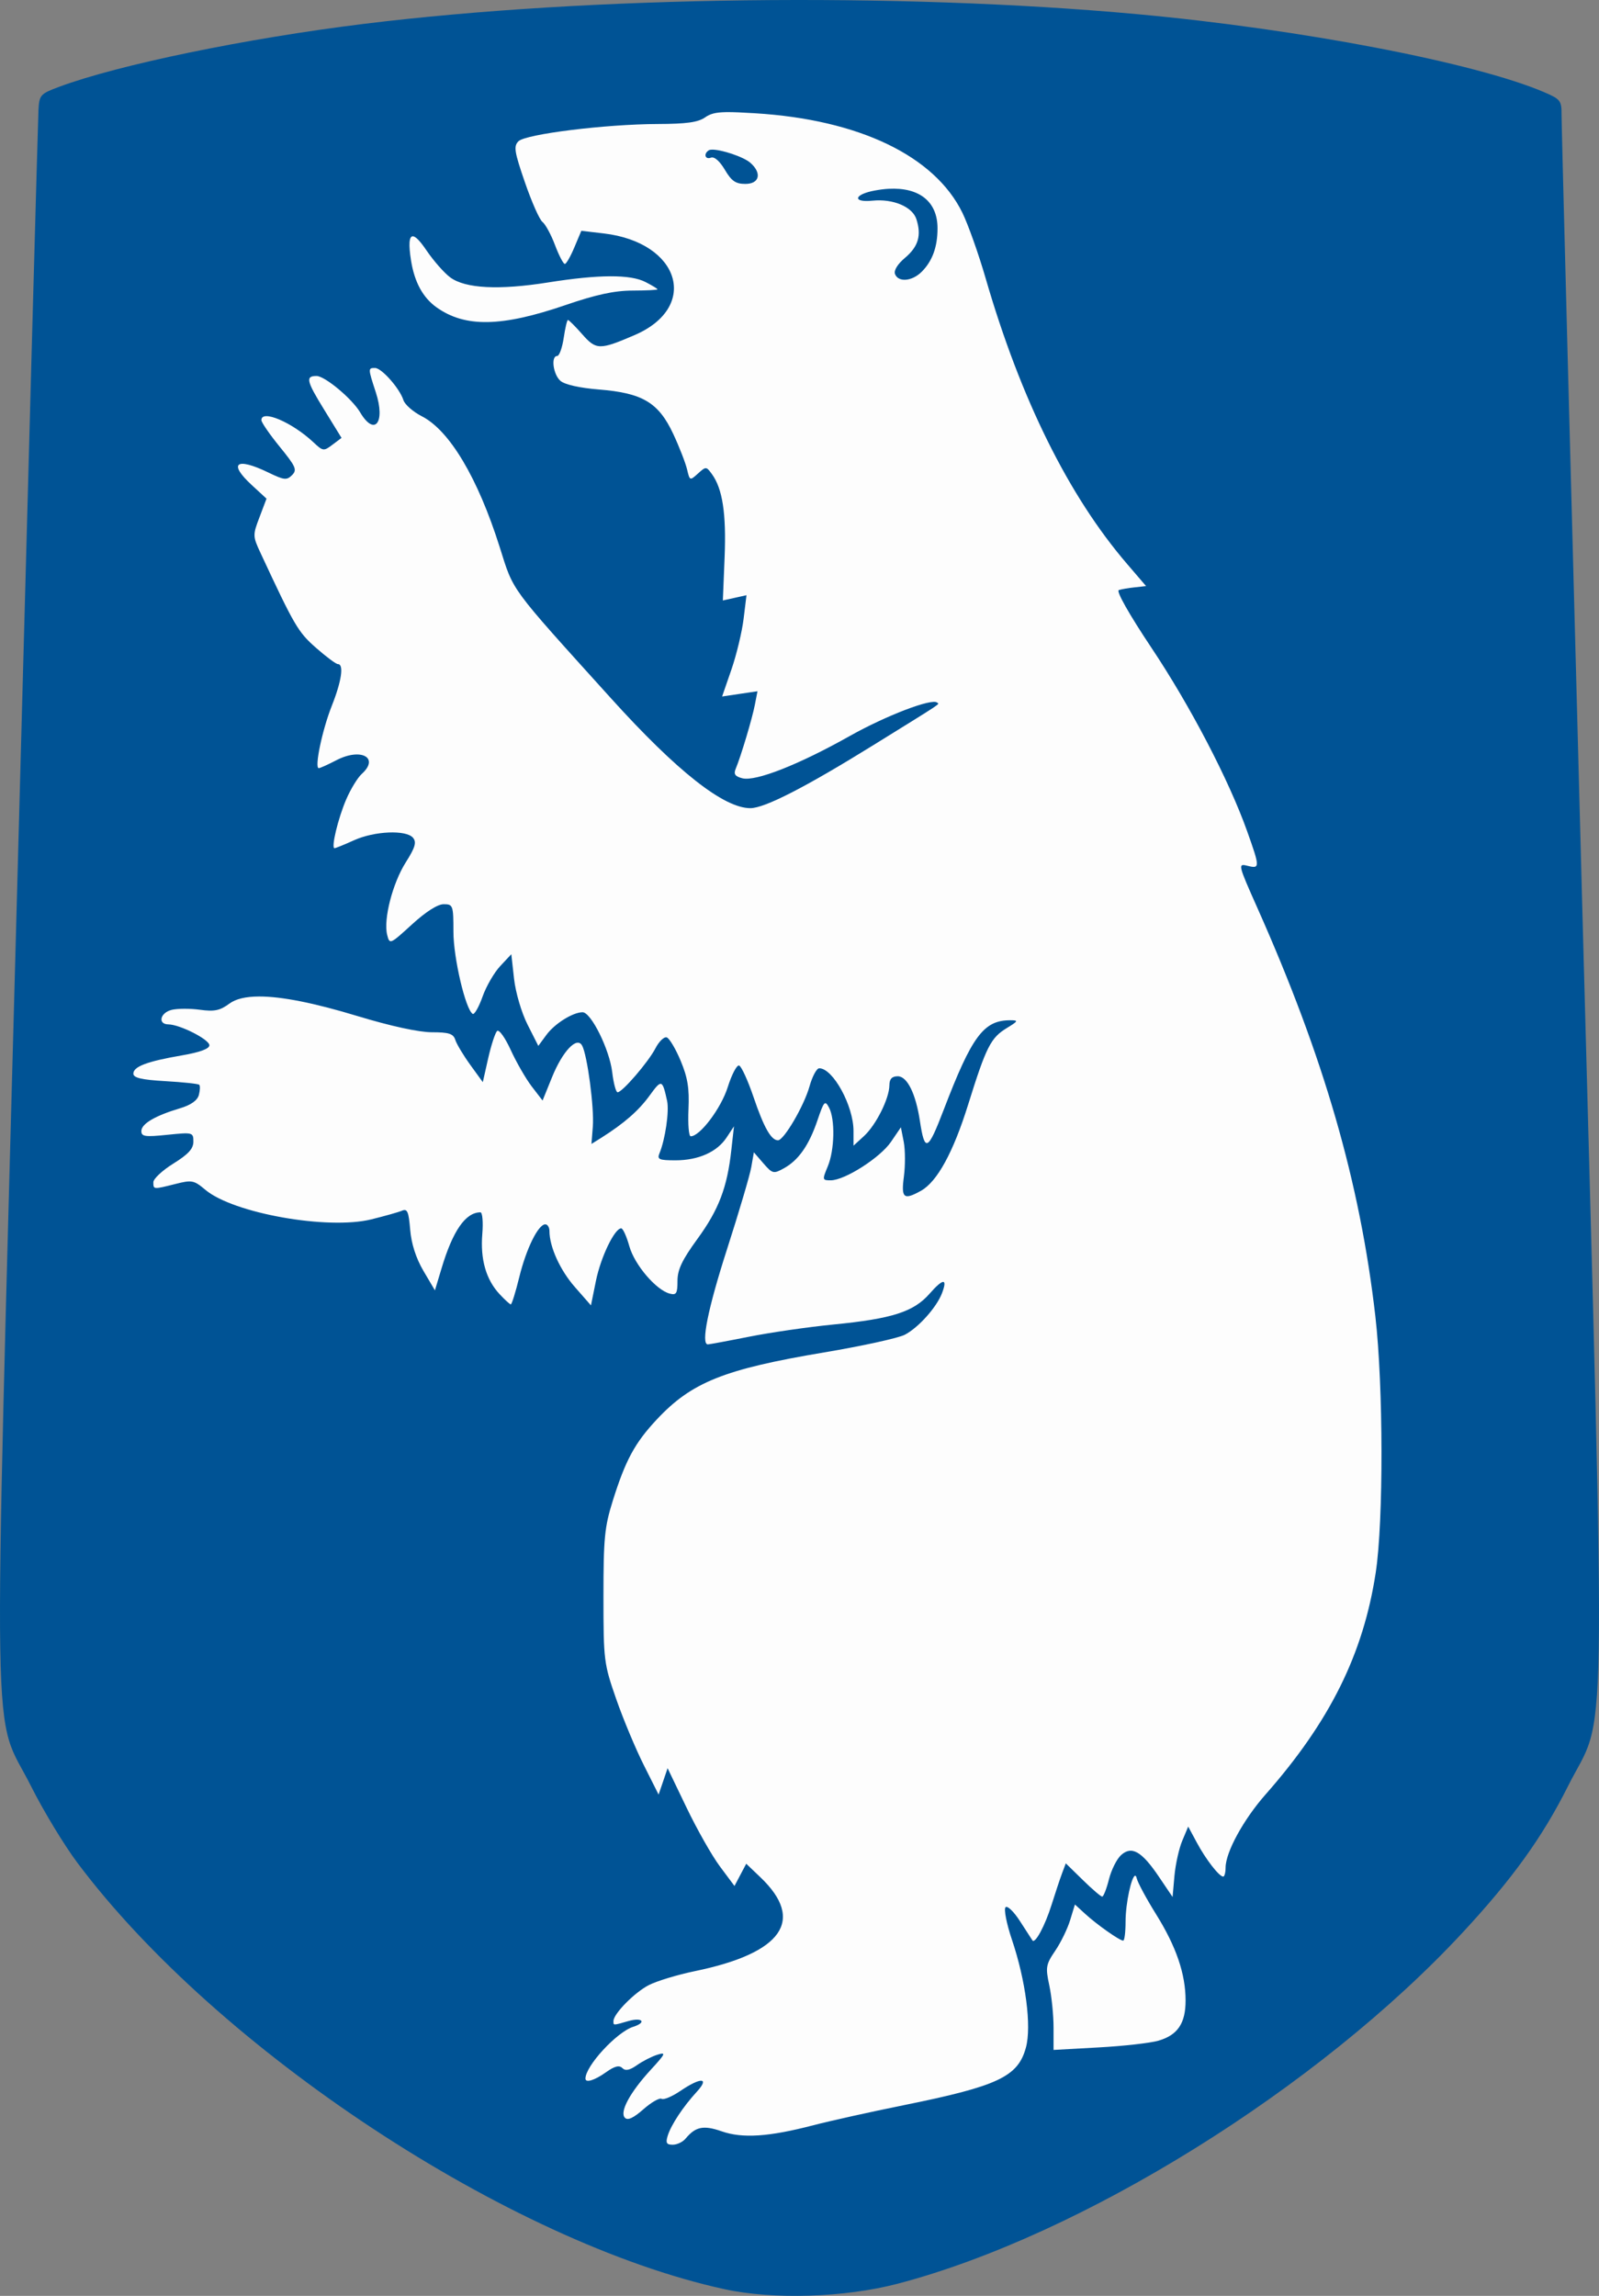
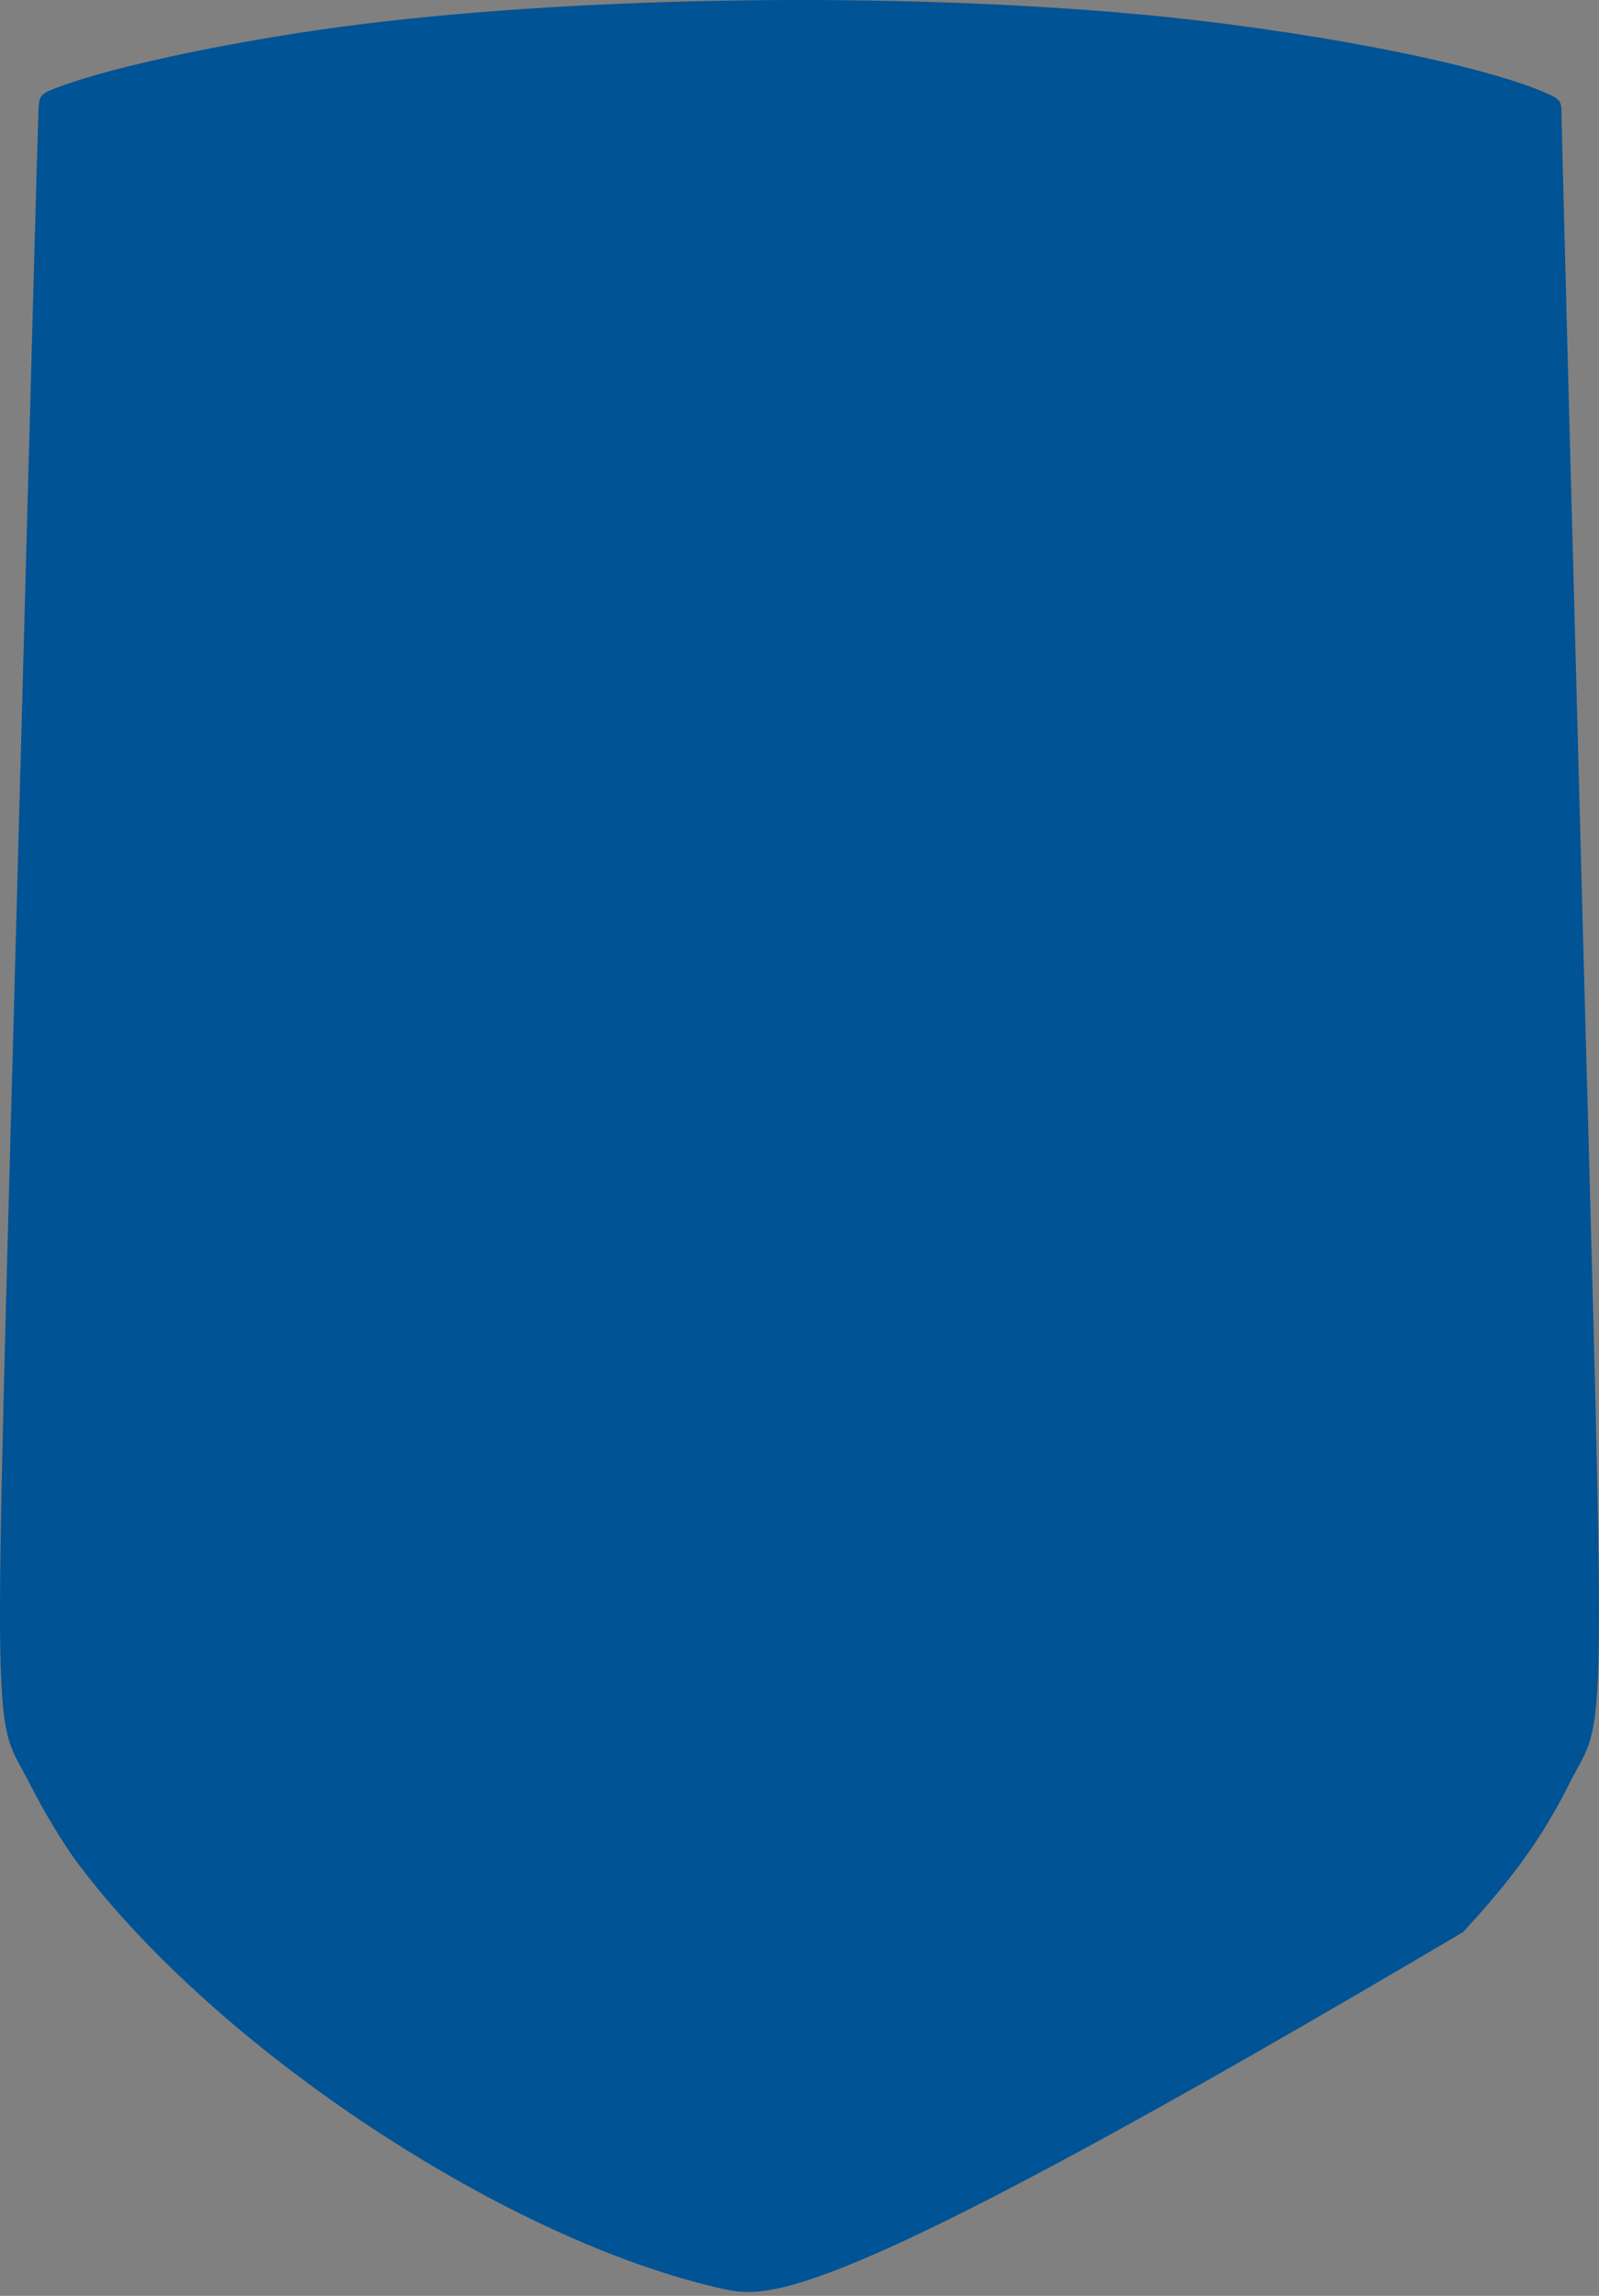
<svg xmlns="http://www.w3.org/2000/svg" version="1.0" width="399.668" height="573.73" id="svg1929">
  <rect width="100%" height="100%" fill="#808080" stroke="none" />
  <defs id="defs1932" />
  <g transform="translate(355.572,59.047)" id="g1960">
-     <path d="M -174.461,513.02 C -228.248,501.291 -301.19,453.236 -336.243,406.437 C -339.539,402.037 -344.722,393.481 -347.761,387.424 C -357.66,367.693 -357.317,388.66 -351.373,166.437 C -348.519,59.737 -346.083,-29.351 -345.96,-31.537 C -345.747,-35.33 -345.509,-35.596 -340.737,-37.371 C -326.002,-42.853 -294.044,-49.453 -264.737,-53.066 C -208.204,-60.037 -131.332,-61.003 -71.237,-55.498 C -30.531,-51.769 13.188,-43.382 30.417,-35.997 C 34.462,-34.263 34.761,-33.872 34.735,-30.348 C 34.72,-28.266 37.042,60.512 39.896,166.937 C 45.841,388.591 46.183,367.701 36.287,387.424 C 29.942,400.071 22.453,410.474 10.102,423.794 C -26.049,462.785 -85.321,499.631 -131.237,511.657 C -144.409,515.107 -162.304,515.671 -174.461,513.02 z " style="fill:#005395" id="path1948" />
-     <path d="M -174.02,-31.026 C -176.858,-30.981 -178.107,-30.571 -179.332,-29.713 C -181.101,-28.474 -184.025,-28.08 -191.207,-28.057 C -204.271,-28.014 -224.197,-25.535 -225.988,-23.744 C -227.228,-22.505 -227.011,-21.143 -224.363,-13.463 C -222.684,-8.591 -220.72,-4.146 -219.988,-3.588 C -219.257,-3.03 -217.848,-0.451 -216.863,2.162 C -215.878,4.774 -214.762,6.918 -214.395,6.912 C -214.028,6.906 -212.974,5.058 -212.02,2.787 L -210.27,-1.369 L -204.676,-0.713 C -185.57,1.532 -180.661,17.686 -196.957,24.693 C -205.711,28.457 -206.567,28.443 -210.051,24.474 C -211.774,22.512 -213.384,20.912 -213.613,20.912 C -213.843,20.912 -214.305,22.937 -214.676,25.412 C -215.047,27.887 -215.785,29.912 -216.301,29.912 C -217.924,29.912 -217.319,34.539 -215.488,36.131 C -214.419,37.06 -210.696,37.902 -205.895,38.287 C -194.971,39.162 -190.976,41.53 -187.301,49.381 C -185.746,52.701 -184.201,56.713 -183.832,58.287 C -183.173,61.1 -183.121,61.104 -181.113,59.287 C -179.124,57.486 -179.037,57.507 -177.645,59.412 C -174.975,63.063 -174.013,69.293 -174.457,80.224 L -174.895,91.006 L -171.926,90.349 L -168.988,89.693 L -169.707,95.568 C -170.096,98.79 -171.453,104.485 -172.738,108.224 L -175.082,115.006 L -170.676,114.349 L -166.238,113.693 L -166.895,117.068 C -167.54,120.468 -170.389,129.986 -171.707,133.131 C -172.241,134.405 -171.813,134.993 -170.02,135.443 C -166.681,136.281 -155.954,132.059 -143.238,124.912 C -134.083,119.766 -122.598,115.375 -121.332,116.537 C -120.806,117.02 -119.222,115.971 -137.332,127.193 C -154.318,137.718 -164.461,142.911 -168.02,142.912 C -174.661,142.914 -186.358,133.711 -202.895,115.412 C -228.503,87.074 -227.103,88.958 -230.676,77.662 C -236.142,60.377 -243.198,48.518 -250.145,44.974 C -252.312,43.869 -254.385,42.055 -254.738,40.943 C -255.663,38.029 -260.177,32.912 -261.832,32.912 C -263.592,32.912 -263.603,32.988 -261.645,38.974 C -259.165,46.555 -261.935,50.126 -265.551,44.006 C -267.564,40.598 -274.365,34.912 -276.457,34.912 C -279.253,34.912 -278.986,36.132 -274.613,43.224 L -270.207,50.381 L -272.488,52.099 C -274.661,53.74 -274.843,53.72 -277.238,51.474 C -282.587,46.462 -290.238,43.207 -290.238,45.943 C -290.238,46.501 -288.194,49.476 -285.676,52.568 C -281.613,57.556 -281.256,58.367 -282.582,59.693 C -283.908,61.019 -284.584,60.927 -288.488,59.037 C -296.602,55.109 -298.62,56.691 -292.582,62.224 L -288.957,65.568 L -290.707,70.193 C -292.418,74.674 -292.403,74.953 -290.457,79.131 C -281.967,97.361 -281.076,98.89 -276.613,102.818 C -274.058,105.068 -271.586,106.912 -271.113,106.912 C -269.574,106.912 -270.179,111.145 -272.645,117.349 C -275.023,123.336 -277.033,132.912 -275.895,132.912 C -275.574,132.912 -273.6,132.027 -271.52,130.943 C -265.375,127.74 -260.641,130.274 -265.145,134.349 C -266.194,135.299 -267.947,138.182 -269.051,140.756 C -271.095,145.523 -272.866,152.912 -271.957,152.912 C -271.681,152.912 -269.511,152.031 -267.113,150.943 C -261.987,148.617 -254.025,148.278 -252.332,150.318 C -251.418,151.42 -251.79,152.731 -254.145,156.443 C -257.441,161.641 -259.774,170.689 -258.801,174.568 C -258.184,177.027 -258.097,176.986 -252.613,171.974 C -249.149,168.809 -246.187,166.912 -244.676,166.912 C -242.351,166.912 -242.238,167.192 -242.238,173.818 C -242.238,180.318 -239.214,193.213 -237.426,194.318 C -237.006,194.578 -235.888,192.626 -234.957,190.006 C -234.026,187.385 -232.031,183.953 -230.52,182.349 L -227.77,179.412 L -227.082,185.568 C -226.691,189.016 -225.218,194.024 -223.707,197.006 L -221.02,202.318 L -219.02,199.599 C -216.972,196.788 -212.406,193.912 -209.957,193.912 C -207.833,193.912 -203.221,203.222 -202.551,208.881 C -202.223,211.65 -201.616,213.912 -201.207,213.912 C -200.025,213.912 -193.513,206.344 -191.738,202.912 C -190.85,201.194 -189.581,199.979 -188.926,200.193 C -188.271,200.407 -186.707,203.022 -185.457,206.006 C -183.688,210.229 -183.251,212.908 -183.488,218.162 C -183.656,221.874 -183.411,224.912 -182.926,224.912 C -180.616,224.912 -175.343,217.918 -173.676,212.631 C -172.68,209.473 -171.405,207.034 -170.832,207.224 C -170.26,207.415 -168.622,210.992 -167.207,215.162 C -164.651,222.696 -162.836,225.912 -161.113,225.912 C -159.643,225.912 -154.6,217.308 -153.238,212.443 C -152.543,209.959 -151.458,207.912 -150.801,207.912 C -147.371,207.912 -142.238,217.29 -142.238,223.568 L -142.238,227.256 L -139.613,224.849 C -136.597,222.071 -133.302,215.472 -133.27,212.162 C -133.254,210.567 -132.63,209.912 -131.176,209.912 C -128.814,209.912 -126.683,214.243 -125.645,221.068 C -124.437,229.008 -123.674,228.673 -119.707,218.318 C -112.641,199.873 -109.716,195.901 -103.051,195.912 C -100.958,195.915 -101.043,196.104 -103.957,197.881 C -107.95,200.315 -109.085,202.569 -113.582,216.974 C -117.322,228.954 -121.341,236.289 -125.395,238.537 C -129.709,240.93 -130.361,240.374 -129.645,234.974 C -129.284,232.255 -129.296,228.376 -129.676,226.349 L -130.395,222.662 L -132.863,226.287 C -135.543,230.231 -144.394,235.897 -147.926,235.912 C -150.047,235.921 -150.074,235.789 -148.676,232.443 C -146.957,228.329 -146.807,220.633 -148.363,217.724 C -149.369,215.846 -149.629,216.127 -151.238,220.881 C -153.355,227.132 -155.964,230.876 -159.645,232.912 C -162.22,234.337 -162.494,234.276 -164.77,231.662 L -167.145,228.912 L -167.801,232.662 C -168.166,234.726 -170.903,243.961 -173.863,253.162 C -178.634,267.992 -180.428,276.912 -178.645,276.912 C -178.318,276.912 -173.706,276.067 -168.395,275.006 C -163.083,273.944 -153.563,272.564 -147.238,271.943 C -132.579,270.505 -127.209,268.778 -123.238,264.256 C -119.828,260.372 -118.676,260.318 -120.113,264.099 C -121.466,267.658 -126.041,272.756 -129.426,274.506 C -131.041,275.341 -140.094,277.325 -149.551,278.912 C -174.62,283.118 -182.694,286.358 -191.426,295.693 C -196.89,301.535 -199.218,305.825 -202.395,315.943 C -204.466,322.539 -204.74,325.377 -204.738,339.912 C -204.736,355.913 -204.638,356.698 -201.52,365.631 C -199.751,370.697 -196.639,378.122 -194.613,382.131 L -190.957,389.412 L -189.832,386.131 L -188.707,382.818 L -183.988,392.631 C -181.404,398.018 -177.66,404.643 -175.645,407.349 L -171.988,412.256 L -170.52,409.474 L -169.051,406.693 L -165.52,410.068 C -154.238,420.805 -159.994,429.03 -181.895,433.537 C -186.215,434.426 -191.37,435.994 -193.363,437.006 C -196.929,438.815 -202.238,444.198 -202.238,446.006 C -202.238,447.132 -202.44,447.139 -198.488,446.006 C -194.993,445.003 -193.874,446.356 -197.301,447.443 C -201.417,448.749 -209.238,457.228 -209.238,460.381 C -209.238,461.546 -206.938,460.821 -204.082,458.787 C -201.948,457.267 -200.792,456.983 -200.02,457.756 C -199.247,458.528 -198.188,458.312 -196.332,457.006 C -194.906,456.002 -192.613,454.837 -191.238,454.412 C -189.02,453.726 -189.199,454.145 -192.895,458.162 C -198.145,463.869 -200.779,468.778 -199.363,470.193 C -198.652,470.905 -197.224,470.22 -194.738,468.037 C -192.752,466.293 -190.714,465.13 -190.207,465.443 C -189.7,465.757 -187.582,464.876 -185.52,463.474 C -180.393,459.991 -178.112,460.088 -181.395,463.662 C -184.821,467.392 -187.832,471.943 -188.676,474.662 C -189.235,476.464 -188.983,476.912 -187.426,476.912 C -186.356,476.912 -184.917,476.236 -184.207,475.381 C -181.726,472.391 -179.746,471.975 -175.176,473.568 C -169.993,475.376 -163.429,474.954 -152.238,472.037 C -148.113,470.962 -137.977,468.71 -129.707,467.037 C -106.109,462.261 -101.118,459.912 -99.145,452.631 C -97.703,447.311 -99.19,435.899 -102.645,425.662 C -103.991,421.673 -104.697,418.042 -104.238,417.568 C -103.779,417.094 -102.151,418.669 -100.613,421.068 C -99.075,423.467 -97.686,425.615 -97.52,425.849 C -96.851,426.795 -94.384,422.211 -92.738,416.974 C -91.778,413.919 -90.585,410.336 -90.082,409.006 L -89.176,406.599 L -84.926,410.756 C -82.589,413.049 -80.408,414.912 -80.082,414.912 C -79.756,414.912 -78.992,412.973 -78.395,410.599 C -77.797,408.226 -76.435,405.507 -75.363,404.537 C -72.712,402.137 -70.195,403.574 -65.863,410.006 L -62.488,415.006 L -62.02,409.724 C -61.757,406.811 -60.869,402.837 -60.051,400.912 L -58.582,397.412 L -56.426,401.412 C -54.187,405.596 -50.84,409.912 -49.832,409.912 C -49.508,409.912 -49.244,408.899 -49.238,407.662 C -49.222,403.789 -44.758,395.641 -39.27,389.412 C -23.161,371.13 -14.819,354.306 -11.707,333.912 C -9.751,321.092 -9.803,287.341 -11.801,269.912 C -15.644,236.394 -24.692,205.093 -41.301,167.818 C -46.169,156.893 -46.196,156.701 -43.738,157.318 C -40.634,158.097 -40.628,157.721 -43.832,148.724 C -48.412,135.863 -58.075,117.355 -67.738,102.881 C -73.354,94.468 -76.638,88.653 -75.926,88.412 C -75.27,88.19 -73.473,87.886 -71.926,87.724 L -69.113,87.412 L -73.832,81.912 C -88.48,64.87 -100.48,40.64 -109.238,10.412 C -110.991,4.362 -113.601,-2.967 -115.02,-5.869 C -121.971,-20.098 -140.897,-29.168 -166.863,-30.744 C -170.036,-30.937 -172.316,-31.052 -174.02,-31.026 z M -177.676,-21.651 C -175.432,-21.736 -169.735,-19.89 -167.988,-18.338 C -165.09,-15.762 -165.741,-13.088 -169.27,-13.088 C -171.686,-13.088 -172.723,-13.787 -174.395,-16.619 C -175.669,-18.779 -177.033,-19.969 -177.863,-19.651 C -179.339,-19.084 -179.786,-20.635 -178.395,-21.494 C -178.236,-21.592 -177.996,-21.638 -177.676,-21.651 z M -133.457,-11.869 C -125.792,-12.273 -121.238,-8.676 -121.238,-1.994 C -121.238,2.686 -122.532,6.206 -125.207,8.881 C -127.593,11.267 -131.051,11.561 -131.863,9.443 C -132.207,8.548 -131.228,6.955 -129.395,5.412 C -126.036,2.586 -125.208,-0.206 -126.52,-4.276 C -127.522,-7.386 -132.354,-9.419 -137.488,-8.901 C -142.614,-8.383 -142.148,-10.478 -136.926,-11.432 C -135.708,-11.654 -134.552,-11.812 -133.457,-11.869 z M -252.426,0.006 C -253.321,0.05 -253.47,2.077 -252.832,6.068 C -251.965,11.49 -249.86,15.333 -246.457,17.756 C -239.323,22.836 -230.224,22.674 -214.238,17.193 C -206.621,14.581 -202.023,13.58 -197.488,13.568 C -194.051,13.559 -191.238,13.419 -191.238,13.256 C -191.238,13.092 -192.584,12.282 -194.207,11.443 C -198,9.482 -205.912,9.523 -218.582,11.537 C -230.862,13.489 -239.245,13.055 -243.02,10.287 C -244.525,9.183 -247.205,6.135 -248.988,3.506 C -250.593,1.14 -251.729,-0.029 -252.426,0.006 z M -290.801,189.974 C -294.18,189.983 -296.643,190.576 -298.238,191.756 C -300.581,193.488 -301.976,193.786 -305.613,193.287 C -308.08,192.949 -311.262,192.963 -312.676,193.318 C -315.56,194.042 -316.201,196.909 -313.488,196.943 C -310.589,196.98 -303.238,200.72 -303.238,202.162 C -303.238,203.044 -305.611,203.921 -310.113,204.693 C -318.759,206.176 -322.238,207.477 -322.238,209.256 C -322.238,210.296 -320.199,210.786 -314.238,211.131 C -309.838,211.385 -306.022,211.785 -305.77,212.037 C -305.517,212.289 -305.565,213.428 -305.863,214.568 C -306.222,215.939 -307.825,217.089 -310.582,217.912 C -316.809,219.77 -320.238,221.794 -320.238,223.599 C -320.238,224.986 -319.326,225.109 -313.738,224.537 C -307.374,223.885 -307.238,223.927 -307.238,226.256 C -307.238,228.029 -308.511,229.407 -312.238,231.724 C -314.988,233.434 -317.238,235.533 -317.238,236.381 C -317.238,238.22 -317.29,238.224 -311.707,236.818 C -307.598,235.784 -307.098,235.881 -304.238,238.287 C -297.261,244.158 -273.611,248.355 -262.738,245.662 C -259.438,244.845 -256.005,243.884 -255.113,243.506 C -253.76,242.931 -253.426,243.706 -253.051,248.224 C -252.758,251.755 -251.61,255.345 -249.738,258.537 L -246.863,263.412 L -245.207,257.912 C -242.406,248.538 -239.211,243.912 -235.488,243.912 C -234.994,243.912 -234.774,246.355 -235.02,249.318 C -235.543,255.634 -234.095,260.696 -230.738,264.318 C -229.415,265.746 -228.137,266.912 -227.895,266.912 C -227.653,266.912 -226.693,263.838 -225.77,260.068 C -224.035,252.991 -221.046,246.912 -219.27,246.912 C -218.712,246.912 -218.238,247.67 -218.238,248.568 C -218.238,252.533 -215.568,258.391 -211.863,262.599 L -207.863,267.162 L -206.613,261.006 C -205.407,255.092 -201.952,247.912 -200.301,247.912 C -199.867,247.912 -198.955,249.934 -198.27,252.381 C -196.97,257.023 -191.58,263.334 -188.176,264.224 C -186.525,264.656 -186.238,264.211 -186.238,261.068 C -186.238,258.236 -185.088,255.818 -181.238,250.537 C -175.904,243.22 -173.8,237.681 -172.77,228.287 L -172.113,222.412 L -173.926,225.162 C -176.298,228.808 -180.979,230.912 -186.738,230.912 C -190.832,230.912 -191.373,230.684 -190.738,229.162 C -189.304,225.724 -188.268,218.661 -188.832,216.068 C -190.006,210.678 -190.212,210.602 -193.176,214.693 C -195.924,218.487 -199.495,221.617 -205.238,225.256 L -207.738,226.818 L -207.395,222.474 C -207.023,217.806 -208.782,204.548 -210.082,202.224 C -211.395,199.879 -214.971,203.656 -217.613,210.193 L -219.957,215.974 L -222.676,212.443 C -224.163,210.494 -226.523,206.383 -227.926,203.318 C -229.345,200.217 -230.855,198.122 -231.332,198.599 C -231.804,199.071 -232.806,202.133 -233.551,205.412 L -234.895,211.381 L -238.02,207.068 C -239.746,204.684 -241.438,201.862 -241.77,200.818 C -242.26,199.273 -243.363,198.912 -247.613,198.912 C -250.858,198.912 -257.906,197.386 -266.27,194.849 C -277.007,191.593 -285.169,189.961 -290.801,189.974 z M -71.863,409.693 C -72.731,409.848 -74.233,416.435 -74.238,421.162 C -74.241,423.774 -74.504,425.912 -74.832,425.912 C -75.717,425.912 -81.377,421.931 -84.332,419.224 L -86.895,416.881 L -88.082,420.756 C -88.722,422.892 -90.394,426.338 -91.801,428.412 C -94.163,431.893 -94.276,432.555 -93.301,437.099 C -92.72,439.807 -92.238,444.551 -92.238,447.631 L -92.238,453.224 L -80.988,452.599 C -74.801,452.267 -68.066,451.507 -66.02,450.912 C -61.218,449.515 -59.238,446.599 -59.238,440.881 C -59.238,434.226 -61.577,427.391 -66.613,419.318 C -69.046,415.419 -71.222,411.369 -71.457,410.318 C -71.561,409.853 -71.703,409.665 -71.863,409.693 z " style="fill:#fdfdfd" id="path1942" />
+     <path d="M -174.461,513.02 C -228.248,501.291 -301.19,453.236 -336.243,406.437 C -339.539,402.037 -344.722,393.481 -347.761,387.424 C -357.66,367.693 -357.317,388.66 -351.373,166.437 C -348.519,59.737 -346.083,-29.351 -345.96,-31.537 C -345.747,-35.33 -345.509,-35.596 -340.737,-37.371 C -326.002,-42.853 -294.044,-49.453 -264.737,-53.066 C -208.204,-60.037 -131.332,-61.003 -71.237,-55.498 C -30.531,-51.769 13.188,-43.382 30.417,-35.997 C 34.462,-34.263 34.761,-33.872 34.735,-30.348 C 34.72,-28.266 37.042,60.512 39.896,166.937 C 45.841,388.591 46.183,367.701 36.287,387.424 C 29.942,400.071 22.453,410.474 10.102,423.794 C -144.409,515.107 -162.304,515.671 -174.461,513.02 z " style="fill:#005395" id="path1948" />
  </g>
</svg>